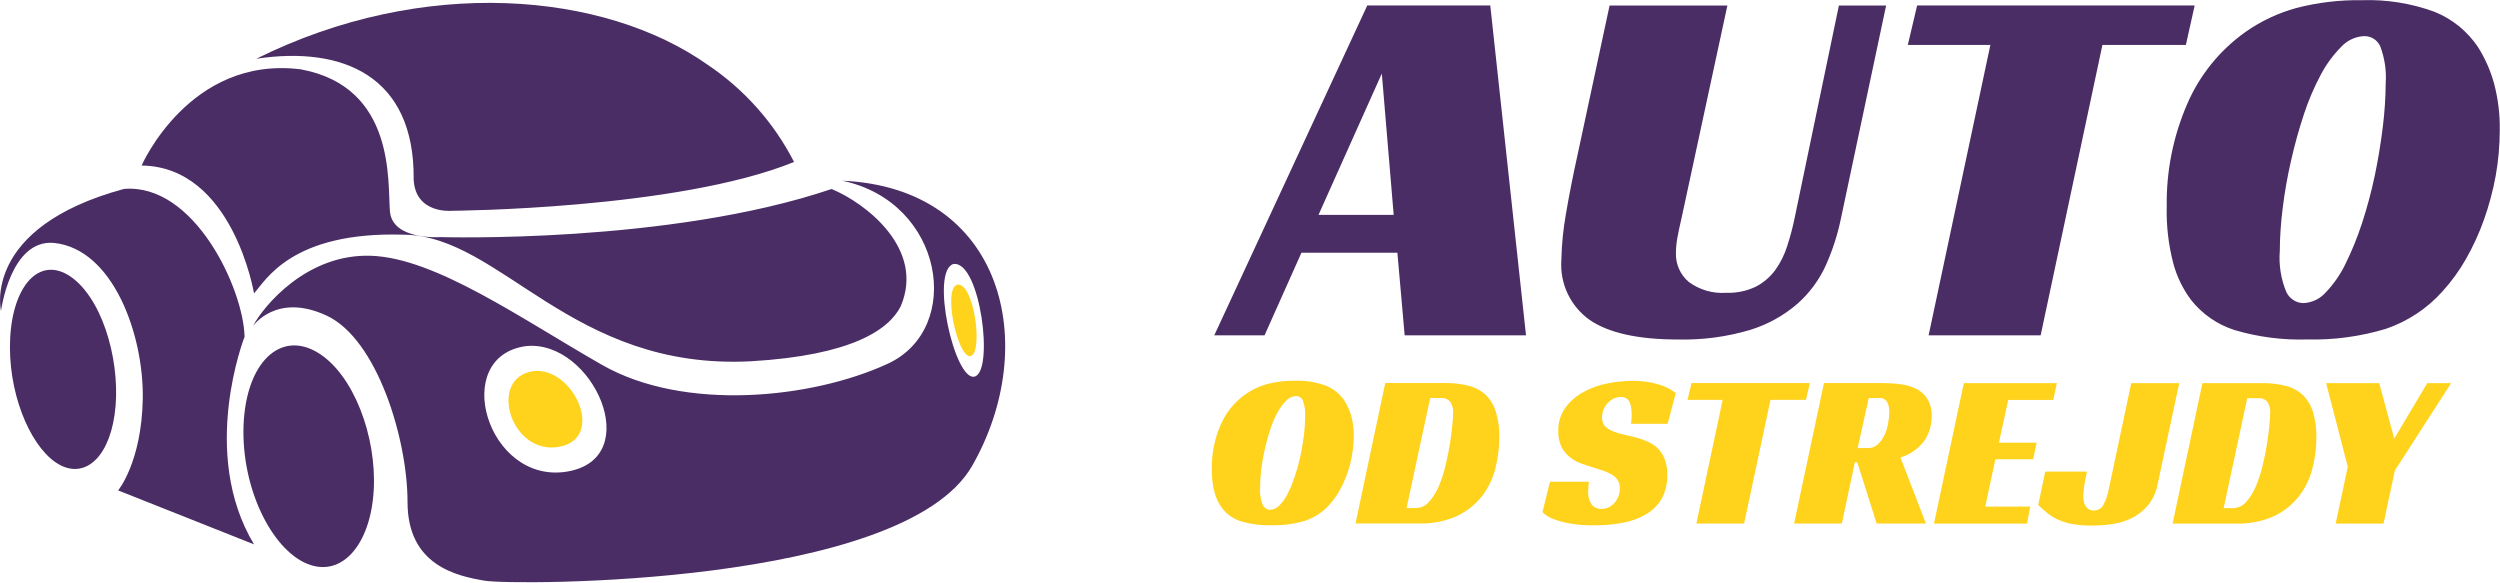
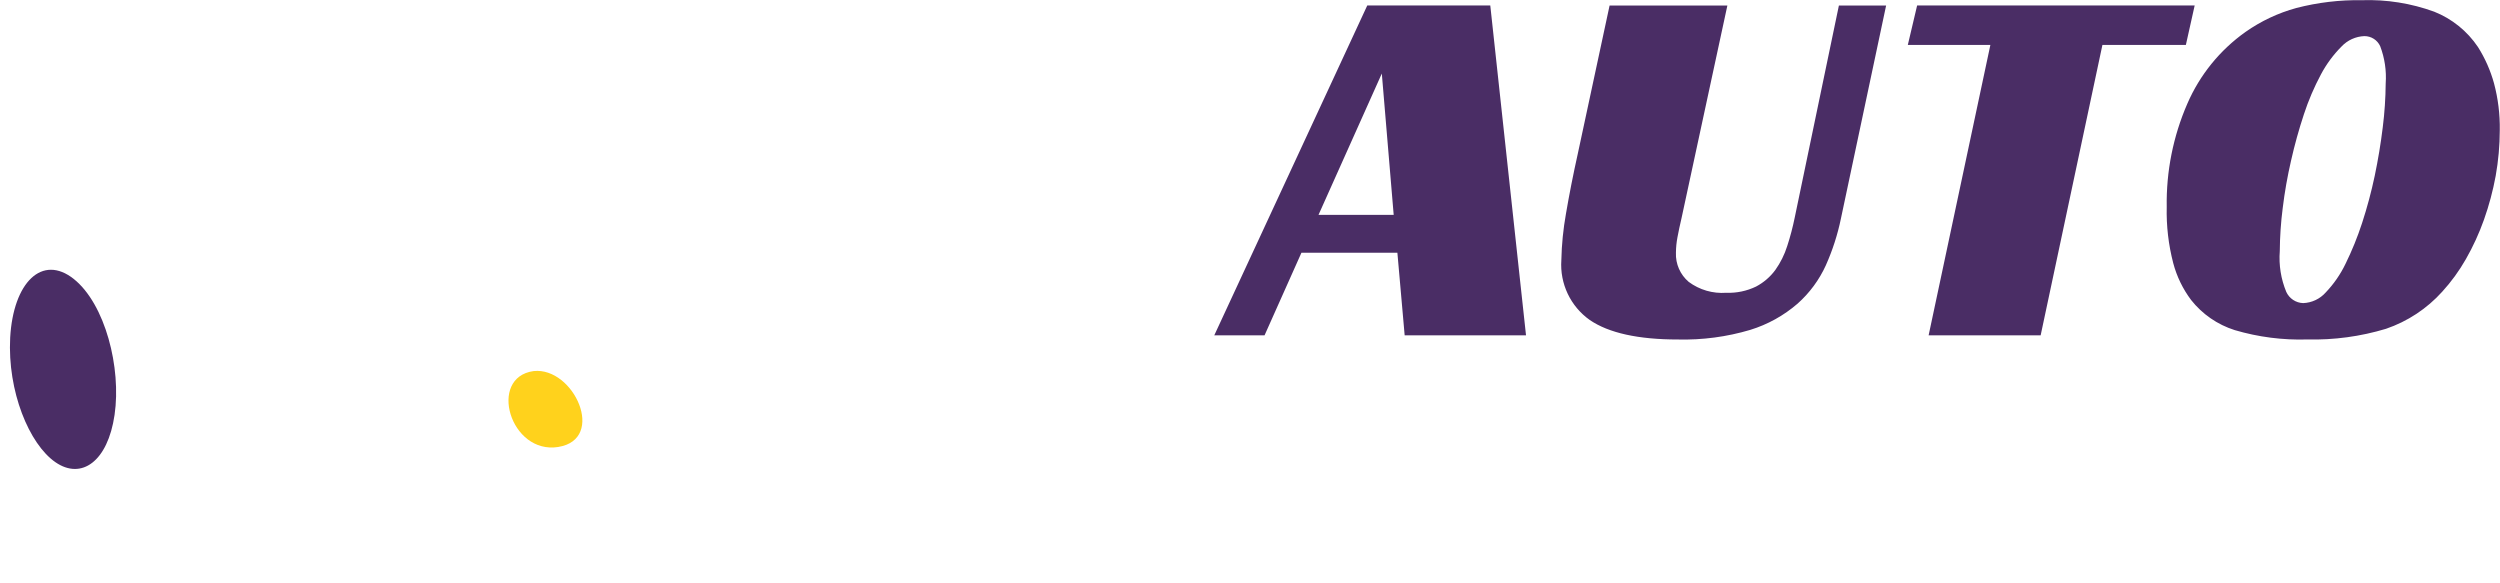
<svg xmlns="http://www.w3.org/2000/svg" width="100%" height="100%" viewBox="0 0 1669 389" version="1.1" xml:space="preserve" style="fill-rule:evenodd;clip-rule:evenodd;stroke-linejoin:round;stroke-miterlimit:2;">
  <g transform="matrix(1,0,0,1,-3196.2,-682.663)">
    <g transform="matrix(4.167,0,0,4.167,2790.38,0)">
      <g transform="matrix(1,0,0,1,136.574,199.922)">
-         <path d="M0,17.854C0,17.854 -7.319,36.458 1.513,51.118L-20.259,42.473C-20.259,42.473 -16.498,37.963 -16.313,27.812C-16.129,17.662 -21.015,3.756 -30.583,2.817C-37.534,2.253 -39.026,13.718 -39.026,13.718C-39.026,13.718 -42.216,0.374 -19.318,-5.828C-8.055,-6.769 -0.185,10.147 0,17.854M27.088,-7.327C27.272,-24.054 15.579,-28.754 1.881,-26.685C28.723,-40.027 57.632,-37.398 74.15,-25.745C80.031,-21.812 84.809,-16.443 88.032,-10.146C69.326,-2.547 33.222,-2.326 33.222,-2.326C33.222,-2.326 27.374,-1.742 27.088,-7.331L27.088,-7.327ZM105.123,12.97C103.242,16.728 97.252,20.845 81.101,21.785C52.316,23.274 41.113,1.677 25.534,1.505C7.523,0.941 3.393,8.834 1.512,10.909C1.512,10.909 -1.861,-9.39 -16.499,-9.576C-16.499,-9.576 -8.812,-27.241 9.015,-24.986C24.225,-22.167 22.897,-6.945 23.285,-2.247C23.673,2.452 31.361,1.889 31.361,1.889C31.361,1.889 67.955,3.018 94.042,-5.816C99.48,-3.573 109.048,3.748 105.123,12.966L105.123,12.97ZM113.566,6.201C109.805,7.327 113.75,24.995 116.939,24.243C120.128,23.49 117.879,5.635 113.566,6.201M45.059,19.357C32.853,21.047 38.865,41.532 51.621,39.465C64.378,37.398 55.751,18.228 45.059,19.355L45.059,19.357ZM116.572,38.525C105.491,57.881 42.993,57.695 38.496,56.943C33.999,56.191 26.107,54.5 26.107,44.351C26.107,34.203 21.221,18.228 13.146,14.468C5.071,10.709 1.33,16.159 1.33,16.159C3.006,12.966 9.957,4.506 20.281,4.882C30.605,5.258 44.119,14.843 57.264,22.36C70.409,29.877 90.854,27.81 103.059,22.172C115.263,16.533 112.054,-3.763 95.739,-7.145C121.642,-6.016 127.631,19.167 116.572,38.525" style="fill:rgb(74,45,101);" />
-       </g>
+         </g>
    </g>
    <g transform="matrix(4.167,0,0,4.167,2790.38,0)">
      <g transform="matrix(1,0,0,1,318.771,206.449)">
        <path d="M0,-30.841L-10.14,-8.203L1.902,-8.203L0,-30.841ZM2.495,-2.129L-12.879,-2.129L-18.788,11.102L-26.843,11.102L-2.33,-41.746L17.378,-41.746L23.102,11.102L3.661,11.102L2.495,-2.129ZM71.146,-0.132C70.08,2.215 68.533,4.313 66.607,6.026C64.398,7.938 61.815,9.37 59.022,10.229C55.27,11.345 51.365,11.864 47.45,11.768C41.093,11.768 36.37,10.728 33.323,8.649C30.228,6.463 28.5,2.82 28.764,-0.96C28.816,-3.444 29.062,-5.921 29.5,-8.367C30.011,-11.364 30.645,-14.608 31.422,-18.104L36.492,-41.74L55.362,-41.74L48.042,-7.784C47.756,-6.558 47.531,-5.503 47.368,-4.622C47.21,-3.799 47.128,-2.963 47.122,-2.125C47.049,-0.34 47.804,1.38 49.166,2.536C50.895,3.821 53.029,4.441 55.177,4.284C56.829,4.347 58.471,4.005 59.96,3.286C61.177,2.645 62.232,1.736 63.047,0.628C63.875,-0.541 64.516,-1.832 64.949,-3.199C65.438,-4.7 65.84,-6.228 66.155,-7.776L73.228,-41.732L80.793,-41.732L73.555,-7.61C73.024,-5.039 72.217,-2.533 71.146,-0.136L71.146,-0.132ZM115.448,-35.42L105.553,11.102L87.604,11.102L97.498,-35.42L84.271,-35.42L85.763,-41.746L130.229,-41.746L128.818,-35.42L115.448,-35.42ZM159.954,-35.216C159.503,-36.21 158.51,-36.845 157.419,-36.837C156.027,-36.785 154.713,-36.187 153.759,-35.173C152.449,-33.859 151.34,-32.359 150.468,-30.72C149.37,-28.669 148.454,-26.525 147.729,-24.313C146.931,-21.899 146.237,-19.407 145.665,-16.865C145.089,-14.369 144.644,-11.844 144.336,-9.301C144.039,-7.01 143.883,-4.703 143.866,-2.393C143.693,-0.161 144.049,2.081 144.908,4.149C145.396,5.208 146.44,5.901 147.606,5.938C148.995,5.888 150.303,5.271 151.225,4.231C152.513,2.88 153.583,1.335 154.393,-0.347C155.432,-2.462 156.32,-4.648 157.05,-6.889C157.86,-9.372 158.536,-11.897 159.075,-14.453C159.62,-17.06 160.049,-19.654 160.363,-22.234C160.656,-24.567 160.814,-26.915 160.833,-29.267C160.973,-31.29 160.673,-33.32 159.954,-35.216M178.456,-14.451C178.017,-12.061 177.388,-9.709 176.575,-7.418C175.797,-5.228 174.826,-3.111 173.672,-1.093C172.608,0.775 171.339,2.52 169.89,4.108C167.441,6.827 164.337,8.875 160.874,10.057C156.793,11.289 152.541,11.865 148.28,11.762C144.348,11.885 140.421,11.379 136.647,10.264C133.886,9.392 131.45,7.71 129.656,5.437C128.331,3.67 127.359,1.664 126.794,-0.471C126.031,-3.407 125.68,-6.435 125.752,-9.467C125.658,-15.145 126.78,-20.779 129.043,-25.988C131.041,-30.614 134.274,-34.601 138.385,-37.514C140.856,-39.25 143.609,-40.546 146.522,-41.343C149.946,-42.229 153.474,-42.649 157.01,-42.592C160.956,-42.726 164.891,-42.101 168.601,-40.752C171.456,-39.617 173.901,-37.644 175.614,-35.093C176.755,-33.289 177.623,-31.325 178.189,-29.267C178.838,-26.825 179.148,-24.305 179.11,-21.778C179.106,-19.321 178.887,-16.87 178.456,-14.451" style="fill:rgb(74,45,101);" />
      </g>
    </g>
    <g transform="matrix(4.167,0,0,4.167,2790.38,0)">
      <g transform="matrix(1,0,0,1,306.116,244.845)">
-         <path d="M0,-16.878C-0.192,-17.303 -0.617,-17.574 -1.083,-17.569C-1.675,-17.55 -2.234,-17.294 -2.636,-16.86C-3.194,-16.297 -3.669,-15.658 -4.047,-14.962C-4.512,-14.087 -4.901,-13.174 -5.212,-12.233C-5.539,-11.211 -5.846,-10.148 -6.091,-9.062C-6.337,-7.977 -6.521,-6.899 -6.663,-5.836C-6.78,-4.86 -6.842,-3.878 -6.847,-2.894C-6.918,-1.946 -6.771,-0.994 -6.418,-0.112C-6.201,0.339 -5.753,0.633 -5.253,0.651C-4.665,0.626 -4.112,0.364 -3.719,-0.075C-3.167,-0.648 -2.711,-1.307 -2.37,-2.025C-1.931,-2.925 -1.554,-3.855 -1.246,-4.808C-0.896,-5.867 -0.603,-6.944 -0.366,-8.034C-0.142,-9.145 0.043,-10.249 0.186,-11.348C0.302,-12.342 0.363,-13.342 0.369,-14.343C0.428,-15.199 0.302,-16.057 0,-16.86L0,-16.878ZM7.074,-5.039C6.738,-4.109 6.328,-3.208 5.847,-2.344C5.392,-1.549 4.849,-0.807 4.232,-0.13C3.186,1.028 1.864,1.9 0.388,2.405C-1.348,2.928 -3.155,3.173 -4.968,3.131C-6.647,3.184 -8.325,2.968 -9.936,2.493C-11.11,2.124 -12.145,1.406 -12.901,0.436C-13.476,-0.311 -13.894,-1.168 -14.128,-2.081C-14.461,-3.328 -14.612,-4.617 -14.578,-5.908C-14.62,-8.328 -14.139,-10.728 -13.168,-12.945C-12.322,-14.914 -10.95,-16.611 -9.202,-17.851C-8.145,-18.59 -6.969,-19.143 -5.726,-19.487C-4.27,-19.864 -2.772,-20.043 -1.269,-20.018C0.415,-20.077 2.094,-19.812 3.679,-19.237C4.894,-18.754 5.935,-17.913 6.663,-16.827C7.15,-16.058 7.522,-15.222 7.767,-14.345C8.045,-13.304 8.176,-12.23 8.156,-11.154C8.144,-9.063 7.778,-6.99 7.074,-5.023L7.074,-5.039ZM23.633,-16.629C23.258,-17.079 22.682,-17.309 22.1,-17.242L20.403,-17.242L16.621,0.375L18.134,0.375C18.932,0.367 19.686,0.011 20.198,-0.6C20.858,-1.334 21.39,-2.173 21.773,-3.082C22.229,-4.159 22.591,-5.273 22.856,-6.413C23.162,-7.639 23.387,-8.807 23.572,-9.939C23.756,-11.072 23.878,-12.09 23.96,-12.987C24.042,-13.885 24.083,-14.523 24.083,-14.901C24.12,-15.505 23.962,-16.104 23.633,-16.612L23.633,-16.629ZM28.663,-1.475C27.592,-0.137 26.228,0.937 24.676,1.663C22.765,2.507 20.691,2.912 18.603,2.85L8.442,2.85L13.206,-19.656L22.733,-19.656C24.028,-19.677 25.319,-19.529 26.576,-19.215C27.597,-18.96 28.539,-18.454 29.315,-17.743C30.067,-16.991 30.622,-16.066 30.931,-15.048C31.329,-13.727 31.515,-12.351 31.483,-10.972C31.482,-9.261 31.262,-7.557 30.829,-5.902C30.416,-4.289 29.68,-2.777 28.663,-1.459L28.663,-1.475ZM52.582,-13.129C52.703,-13.956 52.717,-14.796 52.623,-15.627C52.569,-15.941 52.488,-16.25 52.378,-16.549C52.263,-16.807 52.079,-17.027 51.847,-17.187C51.568,-17.349 51.249,-17.429 50.926,-17.418C50.514,-17.42 50.107,-17.323 49.74,-17.134C49.392,-16.94 49.075,-16.695 48.8,-16.406C48.533,-16.103 48.319,-15.757 48.166,-15.384C48.019,-14.991 47.943,-14.576 47.942,-14.157C47.911,-13.641 48.078,-13.133 48.412,-12.738C48.776,-12.384 49.207,-12.106 49.68,-11.92C50.255,-11.689 50.85,-11.511 51.458,-11.389C52.112,-11.248 52.787,-11.082 53.503,-10.892C54.11,-10.722 54.705,-10.508 55.282,-10.254C55.86,-9.993 56.391,-9.641 56.856,-9.209C57.337,-8.724 57.713,-8.145 57.96,-7.508C58.269,-6.676 58.415,-5.792 58.389,-4.904C58.426,-3.596 58.123,-2.302 57.51,-1.146C56.913,-0.126 56.069,0.727 55.056,1.336C53.914,2.013 52.661,2.482 51.356,2.72C49.826,3.012 48.272,3.154 46.715,3.145C45.317,3.171 43.92,3.058 42.544,2.808C41.678,2.646 40.829,2.402 40.009,2.08C39.396,1.854 38.844,1.49 38.393,1.017L39.599,-3.839L45.814,-3.839C45.793,-3.626 45.773,-3.337 45.753,-2.97C45.733,-2.604 45.713,-2.314 45.713,-2.101C45.717,-1.803 45.751,-1.507 45.814,-1.216C45.886,-0.916 46.003,-0.629 46.162,-0.365C46.316,-0.097 46.543,0.124 46.816,0.273C47.142,0.448 47.508,0.534 47.879,0.52C48.315,0.528 48.746,0.417 49.126,0.201C49.482,-0.002 49.794,-0.273 50.046,-0.596C50.297,-0.914 50.491,-1.274 50.618,-1.659C50.738,-2.031 50.8,-2.42 50.802,-2.81C50.818,-3.276 50.689,-3.734 50.433,-4.123C50.171,-4.496 49.828,-4.804 49.431,-5.027C48.965,-5.291 48.471,-5.505 47.959,-5.664L46.242,-6.214C45.67,-6.379 45.076,-6.58 44.463,-6.817C43.838,-7.048 43.258,-7.383 42.746,-7.809C42.204,-8.251 41.758,-8.8 41.437,-9.422C41.075,-10.204 40.9,-11.059 40.926,-11.92C40.879,-13.285 41.289,-14.626 42.091,-15.731C42.859,-16.771 43.851,-17.625 44.994,-18.229C46.19,-18.879 47.479,-19.339 48.817,-19.593C50.123,-19.856 51.451,-19.993 52.783,-20.002C54.23,-20.032 55.671,-19.834 57.056,-19.415C58.033,-19.134 58.948,-18.671 59.754,-18.051L58.445,-13.124L52.577,-13.124L52.582,-13.129ZM74.928,-16.956L70.697,2.859L63.05,2.859L67.262,-16.956L61.639,-16.956L62.273,-19.65L81.225,-19.65L80.612,-16.956L74.928,-16.956ZM93.634,-16.584C93.357,-17.063 92.813,-17.324 92.265,-17.24L90.67,-17.24L88.891,-9.23L90.568,-9.23C91.153,-9.22 91.718,-9.44 92.142,-9.843C92.589,-10.273 92.95,-10.784 93.205,-11.35C93.481,-11.953 93.674,-12.592 93.777,-13.247C93.89,-13.825 93.952,-14.412 93.961,-15.001C93.98,-15.545 93.867,-16.086 93.634,-16.577L93.634,-16.584ZM95.739,-7.74L99.828,2.859L91.937,2.859L88.83,-6.954L88.441,-6.954L86.356,2.859L78.709,2.859L83.493,-19.648L92.795,-19.648C93.827,-19.648 94.858,-19.58 95.881,-19.444C96.76,-19.339 97.612,-19.075 98.396,-18.663C99.112,-18.291 99.706,-17.724 100.113,-17.027C100.574,-16.187 100.794,-15.236 100.747,-14.28C100.753,-12.904 100.347,-11.558 99.582,-10.416C98.635,-9.119 97.283,-8.175 95.739,-7.733L95.739,-7.74ZM113.015,-16.956L111.523,-10.101L117.574,-10.101L117.002,-7.443L110.951,-7.443L109.336,0.142L116.552,0.142L116.021,2.871L101.117,2.871L105.901,-19.636L120.804,-19.636L120.232,-16.941L113.016,-16.941L113.015,-16.956ZM135.34,0.013C134.62,0.85 133.737,1.532 132.743,2.016C131.756,2.491 130.701,2.807 129.616,2.955C128.559,3.104 127.494,3.181 126.426,3.186C125.406,3.199 124.386,3.122 123.38,2.955C122.607,2.825 121.852,2.604 121.131,2.298C120.503,2.027 119.912,1.676 119.373,1.254C118.862,0.845 118.331,0.385 117.82,-0.112L118.944,-5.464L125.608,-5.464C125.596,-5.291 125.569,-5.119 125.526,-4.951C125.465,-4.679 125.403,-4.354 125.321,-3.976C125.24,-3.598 125.199,-3.185 125.138,-2.737C125.076,-2.326 125.042,-1.911 125.036,-1.496C125.034,-1.246 125.062,-0.996 125.118,-0.752C125.157,-0.497 125.24,-0.251 125.363,-0.024C125.486,0.203 125.661,0.397 125.874,0.542C126.124,0.702 126.416,0.783 126.713,0.773C127.302,0.786 127.856,0.499 128.185,0.011C128.666,-0.853 128.992,-1.795 129.147,-2.772L132.724,-19.642L140.411,-19.642L136.935,-3.373C136.699,-2.128 136.15,-0.963 135.34,0.011L135.34,0.013ZM154.557,-16.612C154.171,-17.059 153.591,-17.288 153.004,-17.226L151.307,-17.226L147.524,0.391L149.038,0.391C149.84,0.38 150.6,0.025 151.123,-0.584C151.769,-1.324 152.293,-2.162 152.676,-3.066C153.132,-4.143 153.495,-5.257 153.759,-6.396C154.066,-7.623 154.29,-8.79 154.475,-9.923C154.66,-11.056 154.781,-12.074 154.863,-12.971C154.945,-13.869 154.986,-14.506 154.986,-14.885C155.022,-15.491 154.872,-16.093 154.557,-16.612M159.545,-1.459C158.487,-0.117 157.128,0.958 155.579,1.679C153.669,2.525 151.594,2.931 149.507,2.867L139.346,2.867L144.129,-19.64L153.635,-19.64C154.93,-19.662 156.223,-19.513 157.479,-19.198C158.5,-18.943 159.441,-18.438 160.218,-17.726C160.97,-16.975 161.525,-16.049 161.833,-15.032C162.231,-13.711 162.417,-12.335 162.385,-10.955C162.384,-9.244 162.164,-7.541 161.731,-5.885C161.319,-4.274 160.574,-2.766 159.545,-1.459M174.96,-5.642L173.14,2.865L165.474,2.865L167.416,-6.245L163.94,-19.642L172.445,-19.642L174.858,-10.747L180.153,-19.642L183.976,-19.642L174.96,-5.642Z" style="fill:rgb(255,210,28);" />
-       </g>
+         </g>
    </g>
    <g transform="matrix(4.167,0,0,4.167,2790.38,0)">
      <g transform="matrix(1,0,0,1,109.221,236.713)">
        <path d="M0,-28.182C5.029,-24.148 7.626,-13.961 6.522,-6.415C5.438,1.039 1.227,4.044 -2.944,1.169C-7.175,-1.744 -10.651,-10.232 -10.201,-18.782C-9.711,-27.652 -5.071,-32.226 0,-28.184L0,-28.182Z" style="fill:rgb(74,45,101);" />
      </g>
    </g>
    <g transform="matrix(4.167,0,0,4.167,2790.38,0)">
      <g transform="matrix(1,0,0,1,136.411,241.209)">
-         <path d="M0,-9.288C0.409,-19.32 5.888,-24.488 11.857,-20.908C17.602,-17.459 21.343,-7.495 20.852,1.171C20.341,9.921 15.721,15.2 10.201,12.947C4.498,10.616 -0.388,0.797 0,-9.29L0,-9.288Z" style="fill:rgb(74,45,101);" />
-       </g>
+         </g>
    </g>
    <g transform="matrix(4.167,0,0,4.167,2790.38,0)">
      <g transform="matrix(1,0,0,1,252.901,209.534)">
-         <path d="M0,11.339C-2.024,11.817 -4.539,0.6 -2.146,-0.11C0.593,-0.478 2.023,10.861 0,11.337L0,11.339Z" style="fill:rgb(255,210,28);" />
-       </g>
+         </g>
    </g>
    <g transform="matrix(4.167,0,0,4.167,2790.38,0)">
      <g transform="matrix(1,0,0,1,186.846,223.841)">
        <path d="M0,11.594C-7.727,12.845 -11.346,0.456 -3.966,-0.566C2.495,-1.251 7.707,10.341 0,11.59L0,11.594Z" style="fill:rgb(255,210,28);" />
      </g>
    </g>
  </g>
</svg>